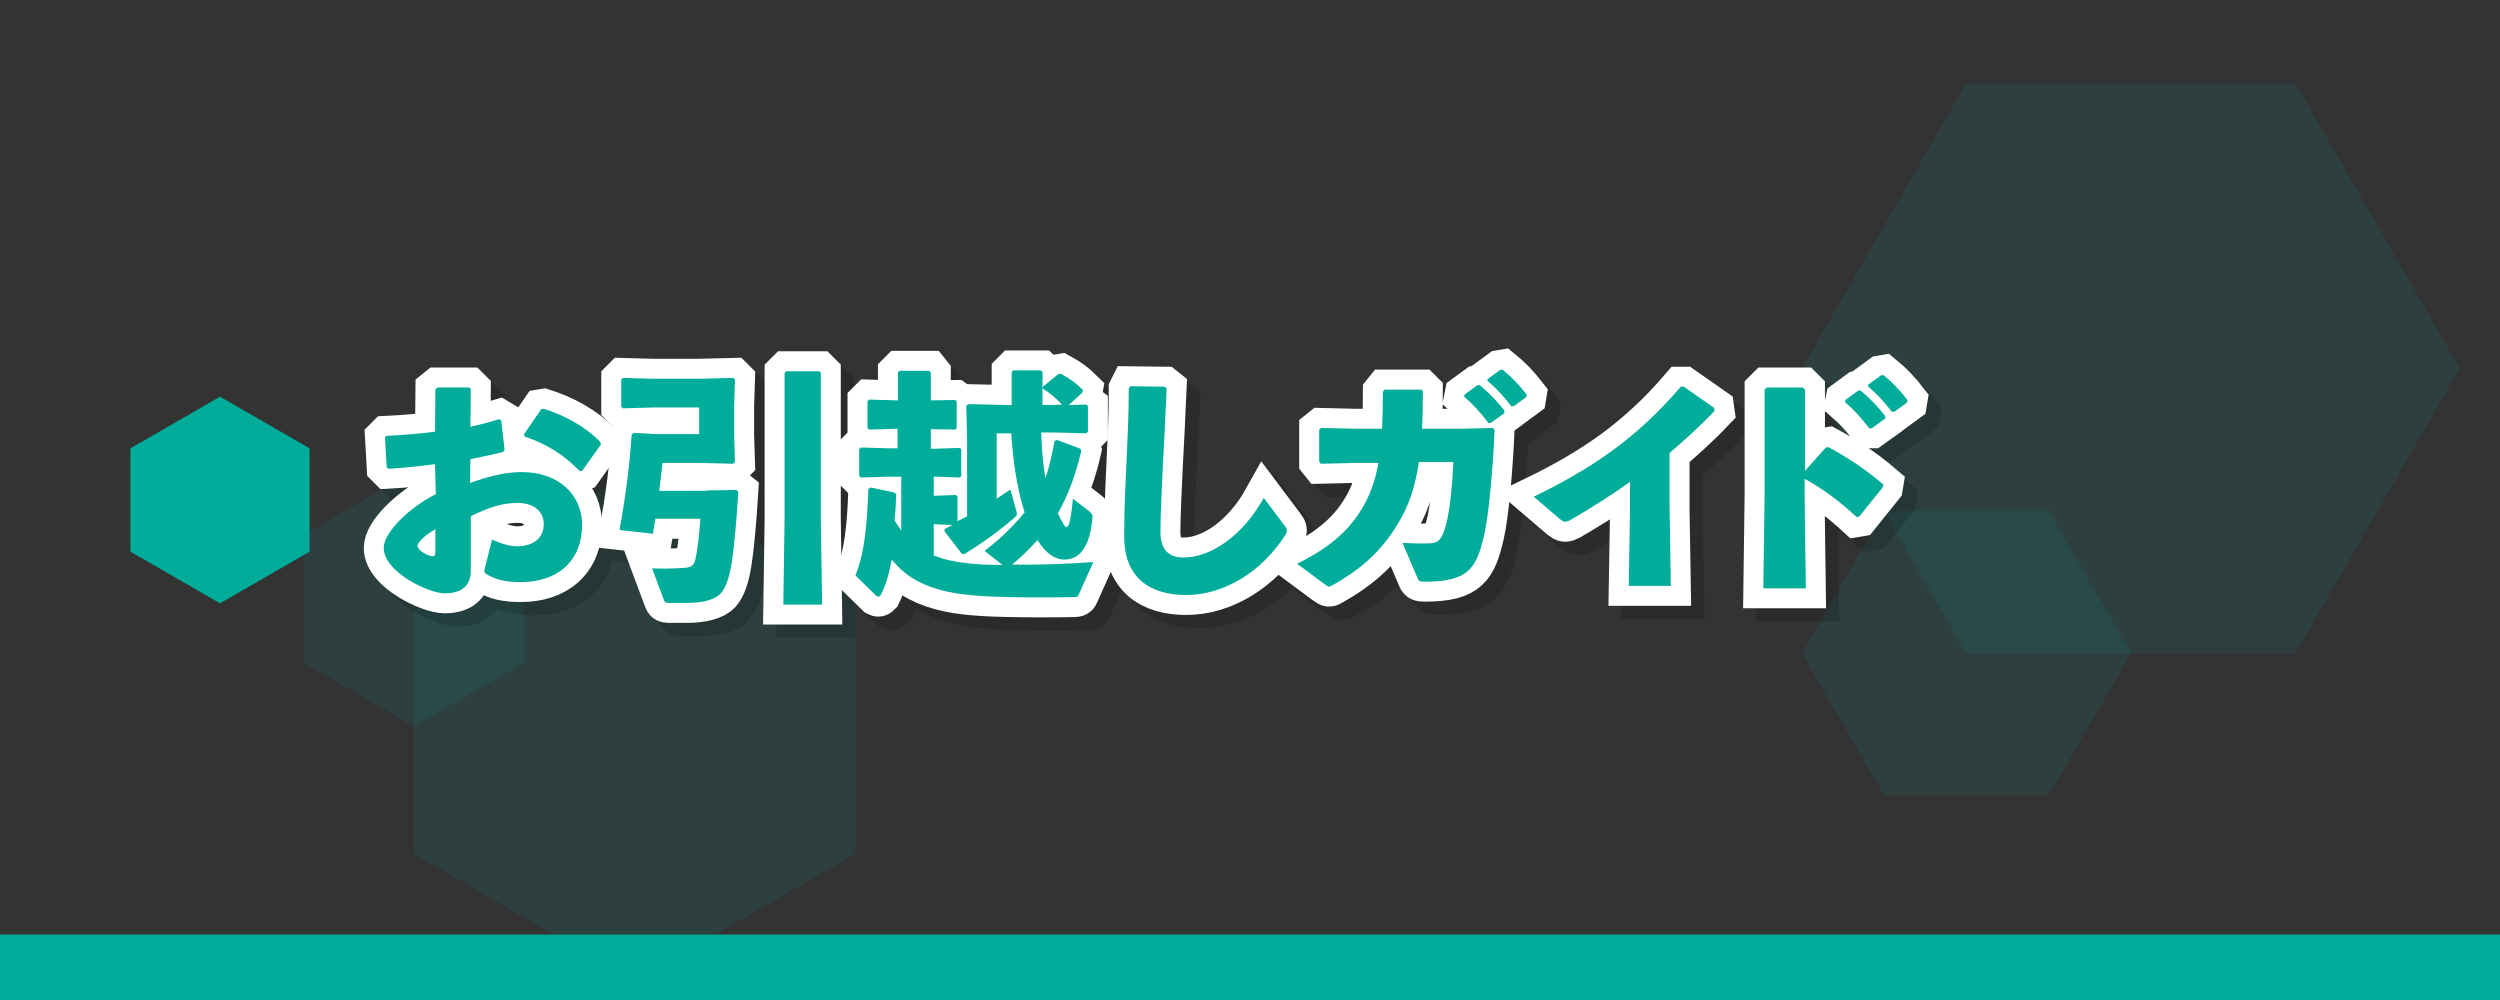
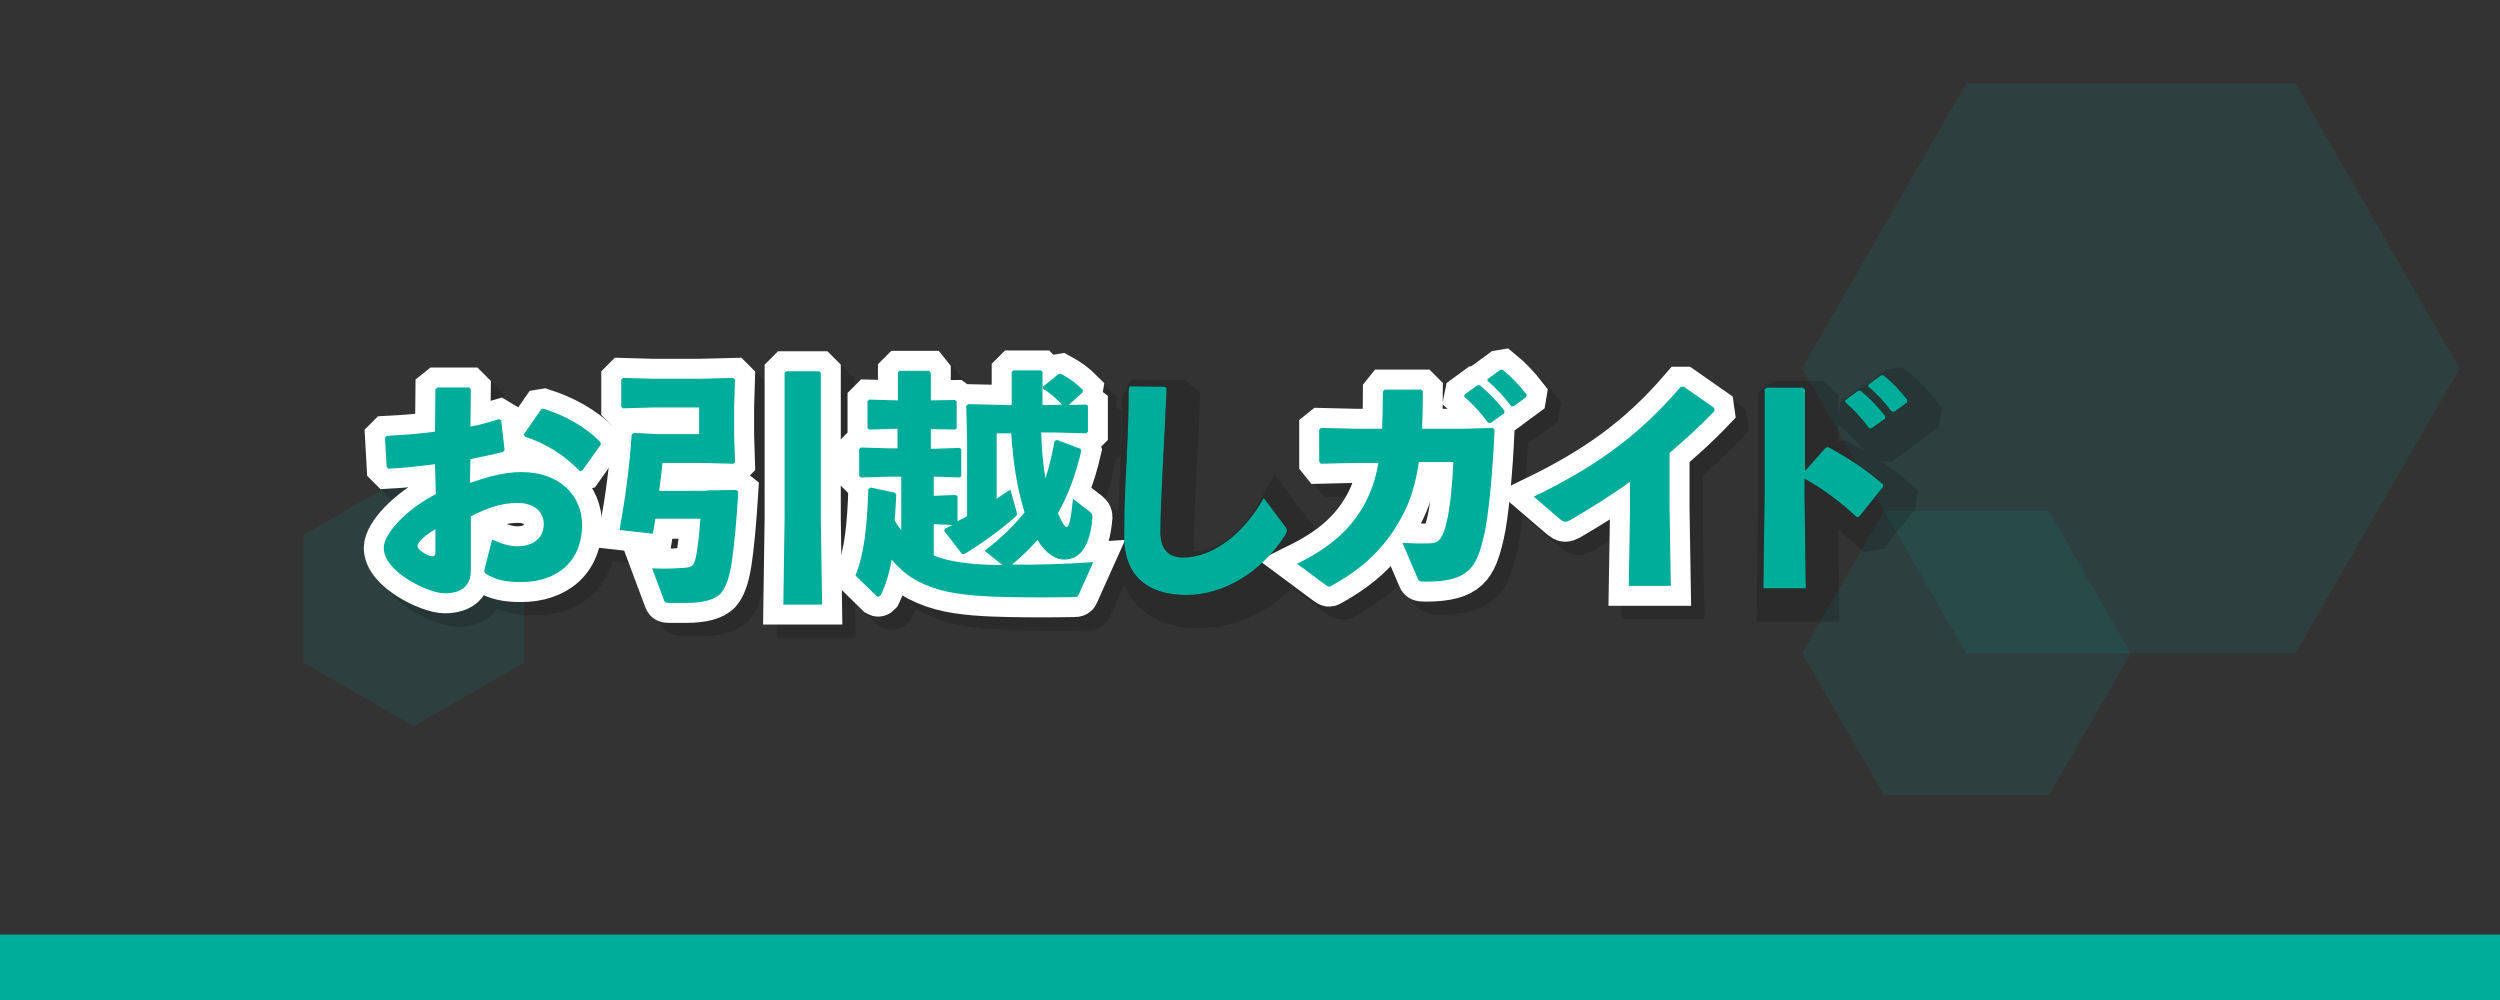
<svg xmlns="http://www.w3.org/2000/svg" version="1.1" id="レイヤー_1" x="0px" y="0px" viewBox="0 0 600 240" style="enable-background:new 0 0 600 240;" xml:space="preserve">
  <rect x="0" y="0" width="600" height="240" fill="#333333" stroke="none" />
  <style type="text/css">
	.st0{fill:#00AC9A;}
	.st1{opacity:0.11;fill:#00AC9A;enable-background:new    ;}
	.st2{enable-background:new    ;}
	.st3{opacity:0.15;}
	.st4{fill:none;stroke:#000000;stroke-width:9.58;}
	.st5{fill:none;stroke:#FFFFFF;stroke-width:9.58;}
</style>
-   <polygon class="st0" points="74.3,132.4 74.3,107.6 52.8,95.2 31.3,107.6 31.3,132.4 52.8,144.8 " />
-   <polygon class="st1" points="205.3,204.9 205.3,143.7 152.3,113.1 99.3,143.7 99.3,204.9 152.3,235.5 " />
  <polygon class="st1" points="125.8,159 125.8,128.4 99.3,113.1 72.8,128.4 72.8,159 99.3,174.3 " />
  <polygon class="st1" points="550.9,20 471.9,20 432.5,88.4 471.9,156.8 550.9,156.8 590.3,88.4 " />
  <polygon class="st1" points="491.7,122.6 452.2,122.6 432.5,156.8 452.2,190.9 491.7,190.9 511.4,156.8 " />
  <g>
    <g class="st2">
      <path d="M104.4,111.4c-3.7,0.5-7.4,0.9-11.2,1.1l-0.4-0.4l-0.4-7.1l0.4-0.4c4-0.2,7.9-0.5,11.6-1l0.1-10.2l0.5-0.4h7.6l0.4,0.4    l-0.1,9c2.5-0.5,4.6-1.1,6.9-1.8l0.5,0.3l0.8,7.1l-0.4,0.5c-2.6,0.6-5.3,1.2-7.8,1.7l-0.1,5.7c3.7-1.3,8.1-2.6,12.3-2.6    c9.6,0,14.6,6,14.6,12.6c0,9-6.1,13.8-14.7,13.8c-3.5,0-6-0.5-8.4-2c-0.4-0.2-0.4-0.7-0.3-1.1l1.8-7.1c2,0.9,4.3,1.7,6.4,1.6    c3.4-0.1,6-1.9,6-5.3c0-3-2.3-5.1-6.3-5.1c-3.6,0-7,1.1-11.2,3.2v13.1c0,3.2-1.8,5.4-6.3,5.4c-3.8,0-14.6-5.1-14.6-10.9    c0-3.6,5.9-9.6,12.5-12.9L104.4,111.4z M104.5,127c-2.6,1.5-4.3,3.2-4.3,4c0,1.1,2.6,2.5,3.6,2.5c0.5,0,0.7-0.3,0.7-1.1V127z     M125.7,104.3l4.2-6.1l0.6-0.1c5,1.6,9.9,4.2,13.6,8l0.1,0.6l-4.4,6.2l-0.6,0.2c-3.8-3.8-7.6-6.4-13.2-8.3L125.7,104.3z" />
-       <path d="M169.6,117.7l7.1-0.1l0.5,0.4c-0.4,6.7-1,13.3-1.6,17.1c-0.6,3.7-1.4,5.9-2.6,7.3c-1.5,1.6-4.4,2.3-8.3,2.3h-4.2    c-0.8,0-1-0.2-1.2-0.8l-2.8-7.5c1.9,0.1,4.6,0.1,7.5-0.1c1.9-0.1,2.5-0.5,2.9-2.1c0.6-2.5,0.9-6.1,1.2-9.7h-10.8    c-0.2,1.2-0.4,2.4-0.6,3.6l-8-0.9c1.4-7.8,2.4-15.3,2.9-22.9l0.5-0.4l5.6,0.3h10.1v-6.4h-11.2l-7.1,0.2l-0.4-0.4v-6.5l0.4-0.4    l7.1,0.2h11.4l8-0.2l0.4,0.4l-0.2,6.4v7l0.2,6.4l-0.4,0.4l-8-0.2H159c-0.2,2.2-0.5,4.4-0.8,6.7H169.6z M197,124.5l0.3,20.6H188    l0.3-20.6v-35l0.4-0.4h7.9l0.4,0.4V124.5z" />
      <path d="M249.9,104c0.1,3.6,0.4,7.3,1,10.8c1-2.9,1.6-5.8,2.2-9l0.6-0.2l5.6,2.1l0.2,0.5c-1.3,5.7-3.1,10.5-5.6,15    c1.1,2.4,1.7,3.3,2,3.3c0.6,0,1.1-1.3,1.6-6.8l3.9,3c0.6,0.5,0.8,0.8,0.8,1.4c-0.6,7.4-3.2,10.2-6.8,10.2c-1.9,0-4.3-1.2-6.4-4.7    c-1.9,2.1-3.9,4.1-6.1,5.9c6.1,0.1,12.3-0.1,19.5-0.6l-3.5,7.8c-0.2,0.5-0.4,0.6-1.1,0.6c-4.9,0.1-11.1,0.1-15.7,0    c-5.4-0.1-11.7-0.4-16.4-1.7c-5.4-1.5-8.8-3.8-11.7-7.3c-0.5,2.9-1.2,5.6-2.6,8.5c-0.2,0.2-0.4,0.4-0.6,0.4s-0.3-0.1-0.5-0.2    l-5-4.9c2.2-5.3,2.8-12.2,3.1-20.7l0.5-0.4l5.7,1.2l0.5,0.4c-0.1,2.4-0.2,4.4-0.4,6.3c0.5,0.8,1,1.6,1.6,2.4v-12.9h-3l-6.7,0.2    l-0.4-0.4v-6.4l0.4-0.4l6.8,0.2h2v-4.7h-0.1l-6.7,0.2l-0.4-0.4v-6.4l0.4-0.4l6.8,0.2h0.1v-6.7l0.4-0.4h7.1l0.4,0.5v6.6l5.8-0.1    l0.4,0.3v6.5l-0.4,0.3l-5.8-0.1v4.7h1.1l5.8-0.2l0.4,0.3v6.5l-0.4,0.3l-5.8-0.2h-0.4v4.6l5.3-0.2l0.4,0.3v6    c0.8-0.4,1.5-0.8,2.3-1.2v-18.5l-0.2-8l0.5-0.4l9.1,0.2h1.3v-7.9l0.4-0.4h6.6l0.4,0.4v7.9h2.8l1.9-0.1c-1.5-1.5-2.9-2.8-4.6-3.8    v-0.5l3.7-3l0.6-0.1c2.2,1.2,3.6,2.2,5.3,3.9l-0.1,0.6l-3.3,3l4.2-0.1l0.4,0.3v6.2l-0.4,0.4l-7.7-0.2H249.9z M236.3,132.2    c4.1-3.1,7.2-6.3,9.6-9.2c-1.9-6.1-2.8-12.6-3.2-19h-3.5v15.7c1.1-0.8,2.2-1.5,3.3-2.2l1.5,5.4c0.2,0.8-0.1,0.9-0.6,1.4    c-3.2,2.8-7.4,5.9-12,8.7h-0.5l-4.3-5.6l0.2-0.5l1.8-0.9l-4.5-0.2v7.5c1.2,0.5,2.5,0.9,3.9,1.2c3.5,0.8,8.2,1.1,12.6,1.1    L236.3,132.2z" />
-       <path d="M271.2,92.7l8.3,0.1l0.5,0.4c-0.3,7.3-0.6,12.2-0.9,18.3c-0.2,5.1-0.6,11.6-0.6,16.2c0,4.2,2,6.1,5.5,6.1    c6.7,0,14.3-5.3,19.3-14.3l5.1,6.8c0.5,0.6,0.6,1.1,0.2,1.9c-5.8,9.2-15,14.6-23.9,14.6c-8.8,0-14.9-4.2-14.9-14    c0-8.1,0.4-13.6,0.6-18.9c0.2-4.6,0.5-9.7,0.5-16.6L271.2,92.7z" />
+       <path d="M271.2,92.7l8.3,0.1l0.5,0.4c-0.3,7.3-0.6,12.2-0.9,18.3c-0.2,5.1-0.6,11.6-0.6,16.2c0,4.2,2,6.1,5.5,6.1    c6.7,0,14.3-5.3,19.3-14.3l5.1,6.8c0.5,0.6,0.6,1.1,0.2,1.9c-5.8,9.2-15,14.6-23.9,14.6c-8.8,0-14.9-4.2-14.9-14    c0.2-4.6,0.5-9.7,0.5-16.6L271.2,92.7z" />
      <path d="M340.5,111.1c-0.8,5.1-2,9.2-4.1,13c-4.2,7.8-9.7,12.5-16.7,16.4c-0.3,0.2-0.5,0.3-0.7,0.3c-0.3,0-0.5-0.2-1.1-0.6    l-6.6-4.9c7.7-3.8,12.9-8.1,16.4-14.7c1.4-2.7,2.5-5.8,3.1-9.5h-5.4l-8.4,0.2l-0.4-0.5v-7.7l0.5-0.4l8.2,0.2h6.4    c0.1-2.6,0.2-5.6,0.2-8.9l0.4-0.5h8.8l0.4,0.4c0,3.3-0.1,6.3-0.2,9h9.8l7.2-0.2l0.4,0.5c-0.4,9.4-1.4,20.5-2.5,25.2    c-1.8,7.7-3.5,11.2-14.1,11.2c-1.5,0-1.6-0.1-2-1.1l-3.5-8.2c2.3,0.1,4.4,0.2,6.5,0.1c1.8-0.1,3-0.4,4.1-5.1    c0.8-3.2,1.4-9.2,1.6-14.4H340.5z M351.5,94.7l3-2.2l0.6-0.1c2.2,1.8,4.2,3.9,6,6.2l-0.1,0.6l-3.2,2.3h-0.6    c-1.8-2.4-3.5-4.3-5.8-6.3L351.5,94.7z M357,91l3-2.2l0.6-0.1c2.2,1.8,4,3.7,5.8,6l-0.1,0.6l-3,2.2h-0.6c-1.8-2.4-3.4-4.1-5.7-6.1    L357,91z" />
      <path d="M391.1,115.7c-4.4,3.2-9.1,6.1-14.2,9.1c-1.2,0.6-1.5,0.6-2.5-0.2l-6.3-5.4c13.8-6.7,24.6-13.9,35.3-26.4h0.7l7.3,5.1    l0.1,0.7c-3.7,3.9-7.4,7.2-10.8,10.1v13.5l0.3,18.4h-10.1l0.3-18.2V115.7z" />
      <path d="M433.1,118.8l0.3,22.4h-10.2l0.3-22.5V93.5L424,93h8.7l0.5,0.5v19.5l5-5.6l0.6-0.1c4.9,2.7,8.5,5,13.2,9l-0.1,0.6    l-5.7,7.1l-0.6,0.1c-3.9-3.6-7.8-6.6-12.5-9.2V118.8z M442.9,96l3-2.2l0.6-0.1c2.2,1.8,4.2,3.9,6,6.2l-0.1,0.6l-3.2,2.3h-0.6    c-1.8-2.4-3.5-4.3-5.8-6.3L442.9,96z M448.4,92.3l3-2.2l0.6-0.1c2.2,1.8,4,3.7,5.8,6l-0.1,0.6l-3,2.2H454    c-1.8-2.4-3.4-4.1-5.7-6.1L448.4,92.3z" />
    </g>
    <g>
      <g class="st3">
        <g class="st2">
          <path class="st4" d="M107.6,114.6c-3.7,0.5-7.4,0.9-11.2,1.1l-0.4-0.4l-0.4-7.1l0.4-0.4c4-0.2,7.9-0.5,11.6-1l0.1-10.2l0.5-0.4      h7.6l0.4,0.4l-0.1,9c2.5-0.5,4.6-1.1,6.9-1.8l0.5,0.3l0.8,7.1l-0.4,0.5c-2.6,0.6-5.3,1.2-7.8,1.7l-0.1,5.7      c3.7-1.3,8.1-2.6,12.3-2.6c9.6,0,14.6,6,14.6,12.6c0,9-6.1,13.8-14.7,13.8c-3.5,0-6-0.5-8.4-2c-0.4-0.2-0.4-0.7-0.3-1.1l1.8-7.1      c2,0.9,4.3,1.7,6.4,1.6c3.4-0.1,6-1.9,6-5.3c0-3-2.3-5.1-6.3-5.1c-3.6,0-7,1.1-11.2,3.2v13.1c0,3.2-1.8,5.4-6.3,5.4      c-3.8,0-14.6-5.1-14.6-10.9c0-3.6,5.9-9.6,12.5-12.9L107.6,114.6z M107.7,130.2c-2.6,1.5-4.3,3.2-4.3,4c0,1.1,2.6,2.5,3.6,2.5      c0.5,0,0.7-0.3,0.7-1.1V130.2z M128.9,107.5l4.2-6.1l0.6-0.1c5,1.6,9.9,4.2,13.6,8l0.1,0.6l-4.4,6.2l-0.6,0.2      c-3.8-3.8-7.6-6.4-13.2-8.3L128.9,107.5z" />
          <path class="st4" d="M172.8,120.9l7.1-0.1l0.5,0.4c-0.4,6.7-1,13.3-1.6,17.1c-0.6,3.7-1.4,5.9-2.6,7.3c-1.5,1.6-4.4,2.3-8.3,2.3      h-4.2c-0.8,0-1-0.2-1.2-0.8l-2.8-7.5c1.9,0.1,4.6,0.1,7.5-0.1c1.9-0.1,2.5-0.5,2.9-2.1c0.6-2.5,0.9-6.1,1.2-9.7h-10.8      c-0.2,1.2-0.4,2.4-0.6,3.6l-8-0.9c1.4-7.8,2.4-15.3,2.9-22.9l0.5-0.4l5.6,0.3h10.1V101h-11.2l-7.1,0.2l-0.4-0.4v-6.5l0.4-0.4      l7.1,0.2h11.4l8-0.2l0.4,0.4l-0.2,6.4v7l0.2,6.4l-0.4,0.4l-8-0.2h-8.9c-0.2,2.2-0.5,4.4-0.8,6.7H172.8z M200.2,127.7l0.3,20.6      h-9.3l0.3-20.6v-35l0.4-0.4h7.9l0.4,0.4V127.7z" />
          <path class="st4" d="M253.1,107.2c0.1,3.6,0.4,7.3,1,10.8c1-2.9,1.6-5.8,2.2-9l0.6-0.2l5.6,2.1l0.2,0.5      c-1.3,5.7-3.1,10.5-5.6,15c1.1,2.4,1.7,3.3,2,3.3c0.6,0,1.1-1.3,1.6-6.8l3.9,3c0.6,0.5,0.8,0.8,0.8,1.4      c-0.6,7.4-3.2,10.2-6.8,10.2c-1.9,0-4.3-1.2-6.4-4.7c-1.9,2.1-3.9,4.1-6.1,5.9c6.1,0.1,12.3-0.1,19.5-0.6l-3.5,7.8      c-0.2,0.5-0.4,0.6-1.1,0.6c-4.9,0.1-11.1,0.1-15.7,0c-5.4-0.1-11.7-0.4-16.4-1.7c-5.4-1.5-8.8-3.8-11.7-7.3      c-0.5,2.9-1.2,5.6-2.6,8.5c-0.2,0.2-0.4,0.4-0.6,0.4s-0.3-0.1-0.5-0.2l-5-4.9c2.2-5.3,2.8-12.2,3.1-20.7l0.5-0.4l5.7,1.2      l0.5,0.4c-0.1,2.4-0.2,4.4-0.4,6.3c0.5,0.8,1,1.6,1.6,2.4v-12.9h-3l-6.7,0.2l-0.4-0.4v-6.4l0.4-0.4l6.8,0.2h2v-4.7h-0.1      l-6.7,0.2l-0.4-0.4v-6.4l0.4-0.4l6.8,0.2h0.1V93l0.4-0.4h7.1l0.4,0.5v6.6l5.8-0.1l0.4,0.3v6.5l-0.4,0.3l-5.8-0.1v4.7h1.1      l5.8-0.2l0.4,0.3v6.5l-0.4,0.3l-5.8-0.2h-0.4v4.6l5.3-0.2l0.4,0.3v6c0.8-0.4,1.5-0.8,2.3-1.2v-18.6l-0.2-8l0.5-0.4l9.1,0.2h1.3      v-7.9l0.4-0.4h6.6l0.4,0.4v7.9h2.8l1.9-0.1c-1.5-1.5-2.9-2.8-4.6-3.8v-0.5l3.7-3l0.6-0.1c2.2,1.2,3.6,2.2,5.3,3.9l-0.1,0.6      l-3.3,3l4.2-0.1l0.4,0.3v6.2l-0.4,0.4l-7.7-0.2H253.1z M239.5,135.4c4.1-3.1,7.2-6.3,9.6-9.2c-1.9-6.1-2.8-12.6-3.2-19h-3.5      v15.7c1.1-0.8,2.2-1.5,3.3-2.2l1.5,5.4c0.2,0.8-0.1,0.9-0.6,1.4c-3.2,2.8-7.4,5.9-12,8.7H234l-4.3-5.6l0.2-0.5l1.8-0.9l-4.5-0.2      v7.5c1.2,0.5,2.5,0.9,3.9,1.2c3.5,0.8,8.2,1.1,12.6,1.1L239.5,135.4z" />
          <path class="st4" d="M274.4,95.9l8.3,0.1l0.5,0.4c-0.3,7.3-0.6,12.2-0.9,18.3c-0.2,5.1-0.6,11.6-0.6,16.2c0,4.2,2,6.1,5.5,6.1      c6.7,0,14.3-5.3,19.3-14.3l5.1,6.8c0.5,0.6,0.6,1.1,0.2,1.9c-5.8,9.2-15,14.6-23.9,14.6c-8.8,0-14.9-4.2-14.9-14      c0-8.1,0.4-13.6,0.6-18.9c0.2-4.6,0.5-9.7,0.5-16.6L274.4,95.9z" />
          <path class="st4" d="M343.7,114.3c-0.8,5.1-2,9.2-4.1,13c-4.2,7.8-9.7,12.5-16.7,16.4c-0.3,0.2-0.5,0.3-0.7,0.3      c-0.3,0-0.5-0.2-1.1-0.6l-6.6-4.9c7.7-3.8,12.9-8.1,16.4-14.7c1.4-2.7,2.5-5.8,3.1-9.5h-5.4l-8.4,0.2l-0.4-0.5v-7.7l0.5-0.4      l8.2,0.2h6.4c0.1-2.6,0.2-5.6,0.2-8.9l0.4-0.5h8.8l0.4,0.4c0,3.3-0.1,6.3-0.2,9h9.8l7.2-0.2l0.4,0.5c-0.4,9.4-1.4,20.5-2.5,25.2      c-1.8,7.7-3.5,11.2-14.1,11.2c-1.5,0-1.6-0.1-2-1.1l-3.5-8.2c2.3,0.1,4.4,0.2,6.5,0.1c1.8-0.1,3-0.4,4.1-5.1      c0.8-3.2,1.4-9.2,1.6-14.4H343.7z M354.7,97.9l3-2.2l0.6-0.1c2.2,1.8,4.2,3.9,6,6.2l-0.1,0.6l-3.2,2.3h-0.6      c-1.8-2.4-3.5-4.3-5.8-6.3L354.7,97.9z M360.2,94.2l3-2.2l0.6-0.1c2.2,1.8,4,3.7,5.8,6l-0.1,0.6l-3,2.2h-0.6      c-1.8-2.4-3.4-4.1-5.7-6.1L360.2,94.2z" />
          <path class="st4" d="M394.3,118.9c-4.4,3.2-9.1,6.1-14.2,9.1c-1.2,0.6-1.5,0.6-2.5-0.2l-6.3-5.4c13.8-6.7,24.6-13.9,35.3-26.4      h0.7l7.3,5.1l0.1,0.7c-3.7,3.9-7.4,7.2-10.8,10.1v13.5l0.3,18.4H394l0.3-18.2V118.9z" />
          <path class="st4" d="M436.3,122l0.3,22.4h-10.2l0.3-22.5V96.7l0.5-0.4h8.7l0.5,0.5v19.5l5-5.6l0.6-0.1c4.9,2.7,8.5,5,13.2,9      l-0.1,0.6l-5.7,7.1l-0.6,0.1c-3.9-3.6-7.8-6.6-12.5-9.2V122z M446.1,99.2l3-2.2l0.6-0.1c2.2,1.8,4.2,3.9,6,6.2l-0.1,0.6      l-3.2,2.3h-0.6c-1.8-2.4-3.5-4.3-5.8-6.3L446.1,99.2z M451.6,95.5l3-2.2l0.6-0.1c2.2,1.8,4,3.7,5.8,6l-0.1,0.6l-3,2.2h-0.6      c-1.8-2.4-3.4-4.1-5.7-6.1L451.6,95.5z" />
        </g>
      </g>
      <g class="st2">
        <path class="st5" d="M104.4,111.4c-3.7,0.5-7.4,0.9-11.2,1.1l-0.4-0.4l-0.4-7.1l0.4-0.4c4-0.2,7.9-0.5,11.6-1l0.1-10.2l0.5-0.4     h7.6l0.4,0.4l-0.1,9c2.5-0.5,4.6-1.1,6.9-1.8l0.5,0.3l0.8,7.1l-0.4,0.5c-2.6,0.6-5.3,1.2-7.8,1.7l-0.1,5.7     c3.7-1.3,8.1-2.6,12.3-2.6c9.6,0,14.6,6,14.6,12.6c0,9-6.1,13.8-14.7,13.8c-3.5,0-6-0.5-8.4-2c-0.4-0.2-0.4-0.7-0.3-1.1l1.8-7.1     c2,0.9,4.3,1.7,6.4,1.6c3.4-0.1,6-1.9,6-5.3c0-3-2.3-5.1-6.3-5.1c-3.6,0-7,1.1-11.2,3.2v13.1c0,3.2-1.8,5.4-6.3,5.4     c-3.8,0-14.6-5.1-14.6-10.9c0-3.6,5.9-9.6,12.5-12.9L104.4,111.4z M104.5,127c-2.6,1.5-4.3,3.2-4.3,4c0,1.1,2.6,2.5,3.6,2.5     c0.5,0,0.7-0.3,0.7-1.1V127z M125.7,104.3l4.2-6.1l0.6-0.1c5,1.6,9.9,4.2,13.6,8l0.1,0.6l-4.4,6.2l-0.6,0.2     c-3.8-3.8-7.6-6.4-13.2-8.3L125.7,104.3z" />
        <path class="st5" d="M169.6,117.7l7.1-0.1l0.5,0.4c-0.4,6.7-1,13.3-1.6,17.1c-0.6,3.7-1.4,5.9-2.6,7.3c-1.5,1.6-4.4,2.3-8.3,2.3     h-4.2c-0.8,0-1-0.2-1.2-0.8l-2.8-7.5c1.9,0.1,4.6,0.1,7.5-0.1c1.9-0.1,2.5-0.5,2.9-2.1c0.6-2.5,0.9-6.1,1.2-9.7h-10.8     c-0.2,1.2-0.4,2.4-0.6,3.6l-8-0.9c1.4-7.8,2.4-15.3,2.9-22.9l0.5-0.4l5.6,0.3h10.1v-6.4h-11.2l-7.1,0.2l-0.4-0.4v-6.5l0.4-0.4     l7.1,0.2h11.4l8-0.2l0.4,0.4l-0.2,6.4v7l0.2,6.4l-0.4,0.4l-8-0.2H159c-0.2,2.2-0.5,4.4-0.8,6.7H169.6z M197,124.5l0.3,20.6H188     l0.3-20.6v-35l0.4-0.4h7.9l0.4,0.4V124.5z" />
        <path class="st5" d="M249.9,104c0.1,3.6,0.4,7.3,1,10.8c1-2.9,1.6-5.8,2.2-9l0.6-0.2l5.6,2.1l0.2,0.5c-1.3,5.7-3.1,10.5-5.6,15     c1.1,2.4,1.7,3.3,2,3.3c0.6,0,1.1-1.3,1.6-6.8l3.9,3c0.6,0.5,0.8,0.8,0.8,1.4c-0.6,7.4-3.2,10.2-6.8,10.2c-1.9,0-4.3-1.2-6.4-4.7     c-1.9,2.1-3.9,4.1-6.1,5.9c6.1,0.1,12.3-0.1,19.5-0.6l-3.5,7.8c-0.2,0.5-0.4,0.6-1.1,0.6c-4.9,0.1-11.1,0.1-15.7,0     c-5.4-0.1-11.7-0.4-16.4-1.7c-5.4-1.5-8.8-3.8-11.7-7.3c-0.5,2.9-1.2,5.6-2.6,8.5c-0.2,0.2-0.4,0.4-0.6,0.4s-0.3-0.1-0.5-0.2     l-5-4.9c2.2-5.3,2.8-12.2,3.1-20.7l0.5-0.4l5.7,1.2l0.5,0.4c-0.1,2.4-0.2,4.4-0.4,6.3c0.5,0.8,1,1.6,1.6,2.4v-12.9h-3l-6.7,0.2     l-0.4-0.4v-6.4l0.4-0.4l6.8,0.2h2v-4.7h-0.1l-6.7,0.2l-0.4-0.4v-6.4l0.4-0.4l6.8,0.2h0.1v-6.7l0.4-0.4h7.1l0.4,0.5v6.6l5.8-0.1     l0.4,0.3v6.5l-0.4,0.3l-5.8-0.1v4.7h1.1l5.8-0.2l0.4,0.3v6.5l-0.4,0.3l-5.8-0.2h-0.4v4.6l5.3-0.2l0.4,0.3v6     c0.8-0.4,1.5-0.8,2.3-1.2v-18.5l-0.2-8l0.5-0.4l9.1,0.2h1.3v-7.9l0.4-0.4h6.6l0.4,0.4v7.9h2.8l1.9-0.1c-1.5-1.5-2.9-2.8-4.6-3.8     v-0.5l3.7-3l0.6-0.1c2.2,1.2,3.6,2.2,5.3,3.9l-0.1,0.6l-3.3,3l4.2-0.1l0.4,0.3v6.2l-0.4,0.4l-7.7-0.2H249.9z M236.3,132.2     c4.1-3.1,7.2-6.3,9.6-9.2c-1.9-6.1-2.8-12.6-3.2-19h-3.5v15.7c1.1-0.8,2.2-1.5,3.3-2.2l1.5,5.4c0.2,0.8-0.1,0.9-0.6,1.4     c-3.2,2.8-7.4,5.9-12,8.7h-0.5l-4.3-5.6l0.2-0.5l1.8-0.9l-4.5-0.2v7.5c1.2,0.5,2.5,0.9,3.9,1.2c3.5,0.8,8.2,1.1,12.6,1.1     L236.3,132.2z" />
-         <path class="st5" d="M271.2,92.7l8.3,0.1l0.5,0.4c-0.3,7.3-0.6,12.2-0.9,18.3c-0.2,5.1-0.6,11.6-0.6,16.2c0,4.2,2,6.1,5.5,6.1     c6.7,0,14.3-5.3,19.3-14.3l5.1,6.8c0.5,0.6,0.6,1.1,0.2,1.9c-5.8,9.2-15,14.6-23.9,14.6c-8.8,0-14.9-4.2-14.9-14     c0-8.1,0.4-13.6,0.6-18.9c0.2-4.6,0.5-9.7,0.5-16.6L271.2,92.7z" />
        <path class="st5" d="M340.5,111.1c-0.8,5.1-2,9.2-4.1,13c-4.2,7.8-9.7,12.5-16.7,16.4c-0.3,0.2-0.5,0.3-0.7,0.3     c-0.3,0-0.5-0.2-1.1-0.6l-6.6-4.9c7.7-3.8,12.9-8.1,16.4-14.7c1.4-2.7,2.5-5.8,3.1-9.5h-5.4l-8.4,0.2l-0.4-0.5v-7.7l0.5-0.4     l8.2,0.2h6.4c0.1-2.6,0.2-5.6,0.2-8.9l0.4-0.5h8.8l0.4,0.4c0,3.3-0.1,6.3-0.2,9h9.8l7.2-0.2l0.4,0.5c-0.4,9.4-1.4,20.5-2.5,25.2     c-1.8,7.7-3.5,11.2-14.1,11.2c-1.5,0-1.6-0.1-2-1.1l-3.5-8.2c2.3,0.1,4.4,0.2,6.5,0.1c1.8-0.1,3-0.4,4.1-5.1     c0.8-3.2,1.4-9.2,1.6-14.4H340.5z M351.5,94.7l3-2.2l0.6-0.1c2.2,1.8,4.2,3.9,6,6.2l-0.1,0.6l-3.2,2.3h-0.6     c-1.8-2.4-3.5-4.3-5.8-6.3L351.5,94.7z M357,91l3-2.2l0.6-0.1c2.2,1.8,4,3.7,5.8,6l-0.1,0.6l-3,2.2h-0.6     c-1.8-2.4-3.4-4.1-5.7-6.1L357,91z" />
        <path class="st5" d="M391.1,115.7c-4.4,3.2-9.1,6.1-14.2,9.1c-1.2,0.6-1.5,0.6-2.5-0.2l-6.3-5.4c13.8-6.7,24.6-13.9,35.3-26.4     h0.7l7.3,5.1l0.1,0.7c-3.7,3.9-7.4,7.2-10.8,10.1v13.5l0.3,18.4h-10.1l0.3-18.2V115.7z" />
-         <path class="st5" d="M433.1,118.8l0.3,22.4h-10.2l0.3-22.5V93.5L424,93h8.7l0.5,0.5v19.5l5-5.6l0.6-0.1c4.9,2.7,8.5,5,13.2,9     l-0.1,0.6l-5.7,7.1l-0.6,0.1c-3.9-3.6-7.8-6.6-12.5-9.2V118.8z M442.9,96l3-2.2l0.6-0.1c2.2,1.8,4.2,3.9,6,6.2l-0.1,0.6l-3.2,2.3     h-0.6c-1.8-2.4-3.5-4.3-5.8-6.3L442.9,96z M448.4,92.3l3-2.2l0.6-0.1c2.2,1.8,4,3.7,5.8,6l-0.1,0.6l-3,2.2H454     c-1.8-2.4-3.4-4.1-5.7-6.1L448.4,92.3z" />
      </g>
    </g>
    <g class="st2">
      <path class="st0" d="M104.4,111.4c-3.7,0.5-7.4,0.9-11.2,1.1l-0.4-0.4l-0.4-7.1l0.4-0.4c4-0.2,7.9-0.5,11.6-1l0.1-10.2l0.5-0.4    h7.6l0.4,0.4l-0.1,9c2.5-0.5,4.6-1.1,6.9-1.8l0.5,0.3l0.8,7.1l-0.4,0.5c-2.6,0.6-5.3,1.2-7.8,1.7l-0.1,5.7    c3.7-1.3,8.1-2.6,12.3-2.6c9.6,0,14.6,6,14.6,12.6c0,9-6.1,13.8-14.7,13.8c-3.5,0-6-0.5-8.4-2c-0.4-0.2-0.4-0.7-0.3-1.1l1.8-7.1    c2,0.9,4.3,1.7,6.4,1.6c3.4-0.1,6-1.9,6-5.3c0-3-2.3-5.1-6.3-5.1c-3.6,0-7,1.1-11.2,3.2v13.1c0,3.2-1.8,5.4-6.3,5.4    c-3.8,0-14.6-5.1-14.6-10.9c0-3.6,5.9-9.6,12.5-12.9L104.4,111.4z M104.5,127c-2.6,1.5-4.3,3.2-4.3,4c0,1.1,2.6,2.5,3.6,2.5    c0.5,0,0.7-0.3,0.7-1.1V127z M125.7,104.3l4.2-6.1l0.6-0.1c5,1.6,9.9,4.2,13.6,8l0.1,0.6l-4.4,6.2l-0.6,0.2    c-3.8-3.8-7.6-6.4-13.2-8.3L125.7,104.3z" />
      <path class="st0" d="M169.6,117.7l7.1-0.1l0.5,0.4c-0.4,6.7-1,13.3-1.6,17.1c-0.6,3.7-1.4,5.9-2.6,7.3c-1.5,1.6-4.4,2.3-8.3,2.3    h-4.2c-0.8,0-1-0.2-1.2-0.8l-2.8-7.5c1.9,0.1,4.6,0.1,7.5-0.1c1.9-0.1,2.5-0.5,2.9-2.1c0.6-2.5,0.9-6.1,1.2-9.7h-10.8    c-0.2,1.2-0.4,2.4-0.6,3.6l-8-0.9c1.4-7.8,2.4-15.3,2.9-22.9l0.5-0.4l5.6,0.3h10.1v-6.4h-11.2l-7.1,0.2l-0.4-0.4v-6.5l0.4-0.4    l7.1,0.2h11.4l8-0.2l0.4,0.4l-0.2,6.4v7l0.2,6.4l-0.4,0.4l-8-0.2H159c-0.2,2.2-0.5,4.4-0.8,6.7H169.6z M197,124.5l0.3,20.6H188    l0.3-20.6v-35l0.4-0.4h7.9l0.4,0.4V124.5z" />
      <path class="st0" d="M249.9,104c0.1,3.6,0.4,7.3,1,10.8c1-2.9,1.6-5.8,2.2-9l0.6-0.2l5.6,2.1l0.2,0.5c-1.3,5.7-3.1,10.5-5.6,15    c1.1,2.4,1.7,3.3,2,3.3c0.6,0,1.1-1.3,1.6-6.8l3.9,3c0.6,0.5,0.8,0.8,0.8,1.4c-0.6,7.4-3.2,10.2-6.8,10.2c-1.9,0-4.3-1.2-6.4-4.7    c-1.9,2.1-3.9,4.1-6.1,5.9c6.1,0.1,12.3-0.1,19.5-0.6l-3.5,7.8c-0.2,0.5-0.4,0.6-1.1,0.6c-4.9,0.1-11.1,0.1-15.7,0    c-5.4-0.1-11.7-0.4-16.4-1.7c-5.4-1.5-8.8-3.8-11.7-7.3c-0.5,2.9-1.2,5.6-2.6,8.5c-0.2,0.2-0.4,0.4-0.6,0.4s-0.3-0.1-0.5-0.2    l-5-4.9c2.2-5.3,2.8-12.2,3.1-20.7l0.5-0.4l5.7,1.2l0.5,0.4c-0.1,2.4-0.2,4.4-0.4,6.3c0.5,0.8,1,1.6,1.6,2.4v-12.9h-3l-6.7,0.2    l-0.4-0.4v-6.4l0.4-0.4l6.8,0.2h2v-4.7h-0.1l-6.7,0.2l-0.4-0.4v-6.4l0.4-0.4l6.8,0.2h0.1v-6.7l0.4-0.4h7.1l0.4,0.5v6.6l5.8-0.1    l0.4,0.3v6.5l-0.4,0.3l-5.8-0.1v4.7h1.1l5.8-0.2l0.4,0.3v6.5l-0.4,0.3l-5.8-0.2h-0.4v4.6l5.3-0.2l0.4,0.3v6    c0.8-0.4,1.5-0.8,2.3-1.2v-18.5l-0.2-8l0.5-0.4l9.1,0.2h1.3v-7.9l0.4-0.4h6.6l0.4,0.4v7.9h2.8l1.9-0.1c-1.5-1.5-2.9-2.8-4.6-3.8    v-0.5l3.7-3l0.6-0.1c2.2,1.2,3.6,2.2,5.3,3.9l-0.1,0.6l-3.3,3l4.2-0.1l0.4,0.3v6.2l-0.4,0.4l-7.7-0.2H249.9z M236.3,132.2    c4.1-3.1,7.2-6.3,9.6-9.2c-1.9-6.1-2.8-12.6-3.2-19h-3.5v15.7c1.1-0.8,2.2-1.5,3.3-2.2l1.5,5.4c0.2,0.8-0.1,0.9-0.6,1.4    c-3.2,2.8-7.4,5.9-12,8.7h-0.5l-4.3-5.6l0.2-0.5l1.8-0.9l-4.5-0.2v7.5c1.2,0.5,2.5,0.9,3.9,1.2c3.5,0.8,8.2,1.1,12.6,1.1    L236.3,132.2z" />
      <path class="st0" d="M271.2,92.7l8.3,0.1l0.5,0.4c-0.3,7.3-0.6,12.2-0.9,18.3c-0.2,5.1-0.6,11.6-0.6,16.2c0,4.2,2,6.1,5.5,6.1    c6.7,0,14.3-5.3,19.3-14.3l5.1,6.8c0.5,0.6,0.6,1.1,0.2,1.9c-5.8,9.2-15,14.6-23.9,14.6c-8.8,0-14.9-4.2-14.9-14    c0-8.1,0.4-13.6,0.6-18.9c0.2-4.6,0.5-9.7,0.5-16.6L271.2,92.7z" />
      <path class="st0" d="M340.5,111.1c-0.8,5.1-2,9.2-4.1,13c-4.2,7.8-9.7,12.5-16.7,16.4c-0.3,0.2-0.5,0.3-0.7,0.3    c-0.3,0-0.5-0.2-1.1-0.6l-6.6-4.9c7.7-3.8,12.9-8.1,16.4-14.7c1.4-2.7,2.5-5.8,3.1-9.5h-5.4l-8.4,0.2l-0.4-0.5v-7.7l0.5-0.4    l8.2,0.2h6.4c0.1-2.6,0.2-5.6,0.2-8.9l0.4-0.5h8.8l0.4,0.4c0,3.3-0.1,6.3-0.2,9h9.8l7.2-0.2l0.4,0.5c-0.4,9.4-1.4,20.5-2.5,25.2    c-1.8,7.7-3.5,11.2-14.1,11.2c-1.5,0-1.6-0.1-2-1.1l-3.5-8.2c2.3,0.1,4.4,0.2,6.5,0.1c1.8-0.1,3-0.4,4.1-5.1    c0.8-3.2,1.4-9.2,1.6-14.4H340.5z M351.5,94.7l3-2.2l0.6-0.1c2.2,1.8,4.2,3.9,6,6.2l-0.1,0.6l-3.2,2.3h-0.6    c-1.8-2.4-3.5-4.3-5.8-6.3L351.5,94.7z M357,91l3-2.2l0.6-0.1c2.2,1.8,4,3.7,5.8,6l-0.1,0.6l-3,2.2h-0.6c-1.8-2.4-3.4-4.1-5.7-6.1    L357,91z" />
      <path class="st0" d="M391.1,115.7c-4.4,3.2-9.1,6.1-14.2,9.1c-1.2,0.6-1.5,0.6-2.5-0.2l-6.3-5.4c13.8-6.7,24.6-13.9,35.3-26.4h0.7    l7.3,5.1l0.1,0.7c-3.7,3.9-7.4,7.2-10.8,10.1v13.5l0.3,18.4h-10.1l0.3-18.2V115.7z" />
      <path class="st0" d="M433.1,118.8l0.3,22.4h-10.2l0.3-22.5V93.5L424,93h8.7l0.5,0.5v19.5l5-5.6l0.6-0.1c4.9,2.7,8.5,5,13.2,9    l-0.1,0.6l-5.7,7.1l-0.6,0.1c-3.9-3.6-7.8-6.6-12.5-9.2V118.8z M442.9,96l3-2.2l0.6-0.1c2.2,1.8,4.2,3.9,6,6.2l-0.1,0.6l-3.2,2.3    h-0.6c-1.8-2.4-3.5-4.3-5.8-6.3L442.9,96z M448.4,92.3l3-2.2l0.6-0.1c2.2,1.8,4,3.7,5.8,6l-0.1,0.6l-3,2.2H454    c-1.8-2.4-3.4-4.1-5.7-6.1L448.4,92.3z" />
    </g>
  </g>
  <rect y="224.3" class="st0" width="600" height="15.7" />
</svg>